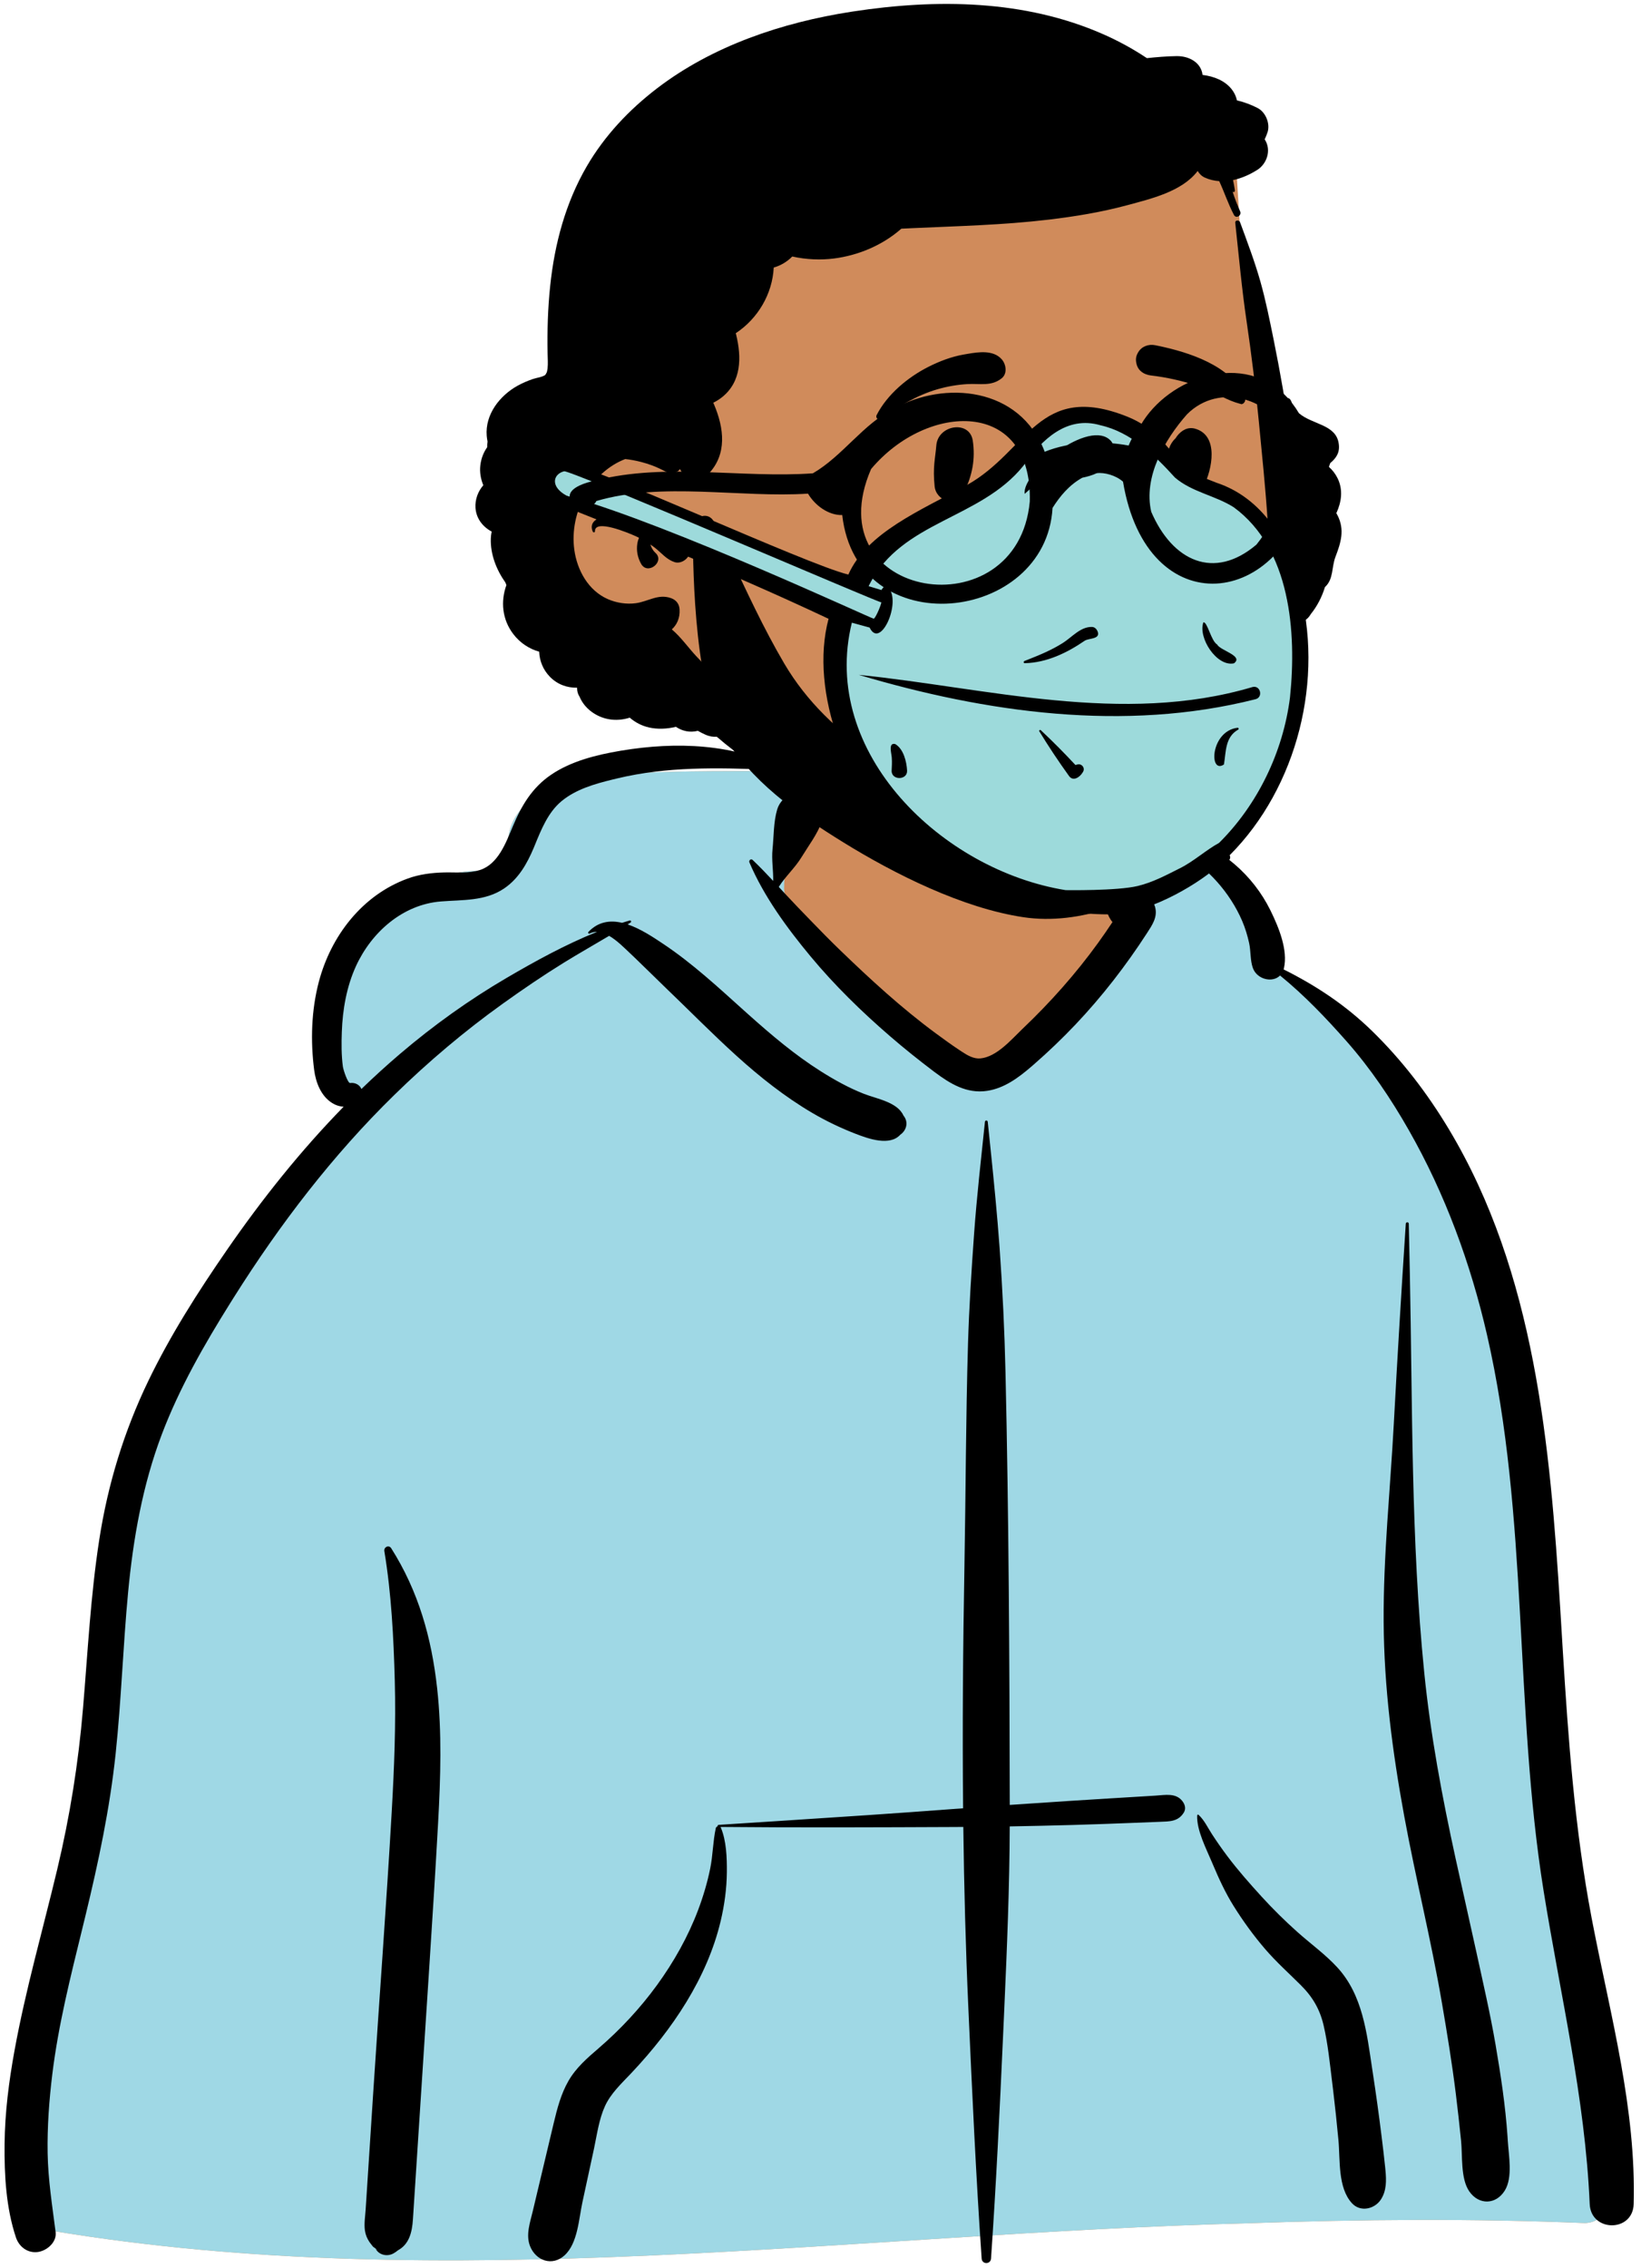
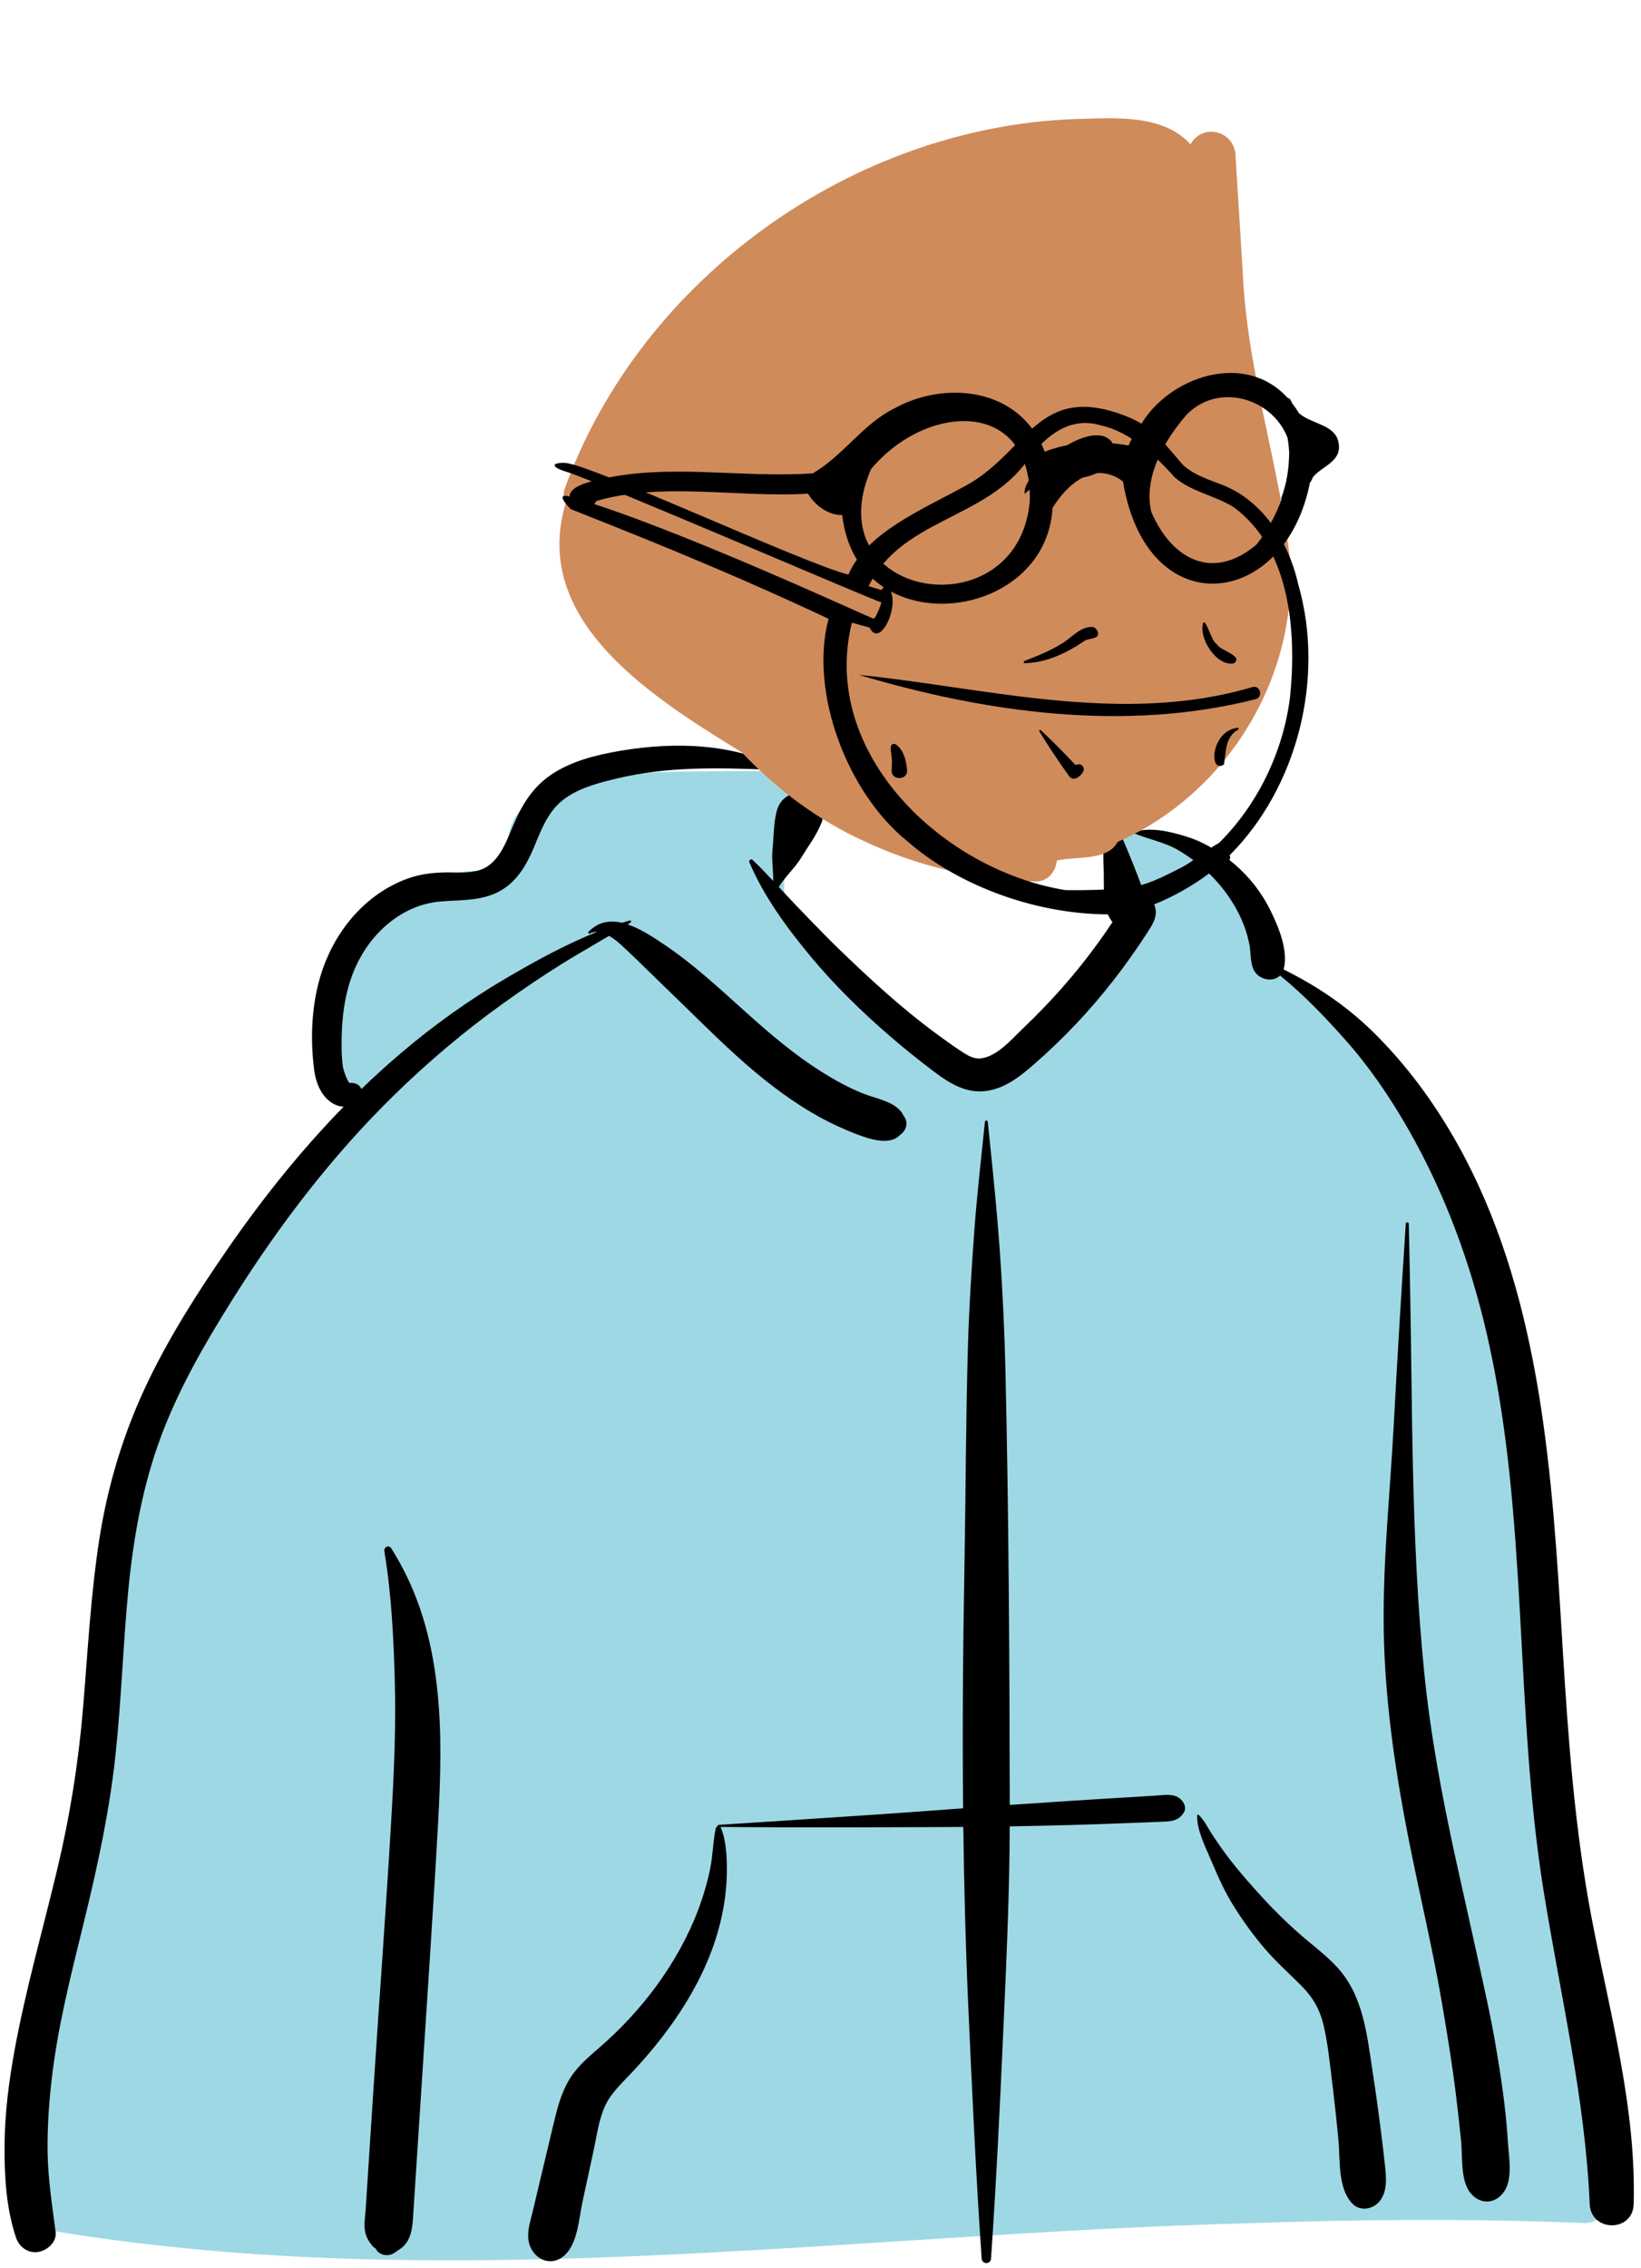
<svg xmlns="http://www.w3.org/2000/svg" width="173px" height="239px" viewBox="0 0 173 239" version="1.1">
  <title>bust-mask-8</title>
  <desc>Created with Sketch.</desc>
  <g id="Introduction" stroke="none" stroke-width="1" fill="none" fill-rule="evenodd">
    <g id="busts-covid-19" transform="translate(-384, -240)">
      <g id="a-person/bust" transform="translate(353, 188)">
        <g id="body/Hoodie" transform="translate(31.056, 135.053)">
-           <path d="M167.059,151.23 C171.142,151.033 169.5,143.888 169.207,141.264 C165.975,131.681 166.734,121.225 165.463,111.18 C164.671,101.803 163.653,92.455 162.797,83.085 C161.116,64.065 149.043,25.344 135.265,19.117 C133.529,11.499 126.361,4.387 117.291,4.387 C111.105,-2.938 103.659,-8.093 94.11,-7.052 C90.163,-6.873 86.336,-2.685 82.554,-1.877 C80.437,-1.585 61.647,-2.336 57.883,-0.1 C55.261,1.247 52.894,3.735 53.665,6.904 C54.895,10.742 51.073,6.589 43.099,10.686 C26.839,20.455 36.555,33.524 36.986,33.929 C26.839,48.052 17.97,59.51 13.867,76.772 C11.207,89.588 11.507,102.819 9.278,115.701 C8.492,120.167 7.285,124.481 5.979,128.819 C4.563,134.495 3.875,148.644 3.095,148.77 C1.673,149.123 3.916,152.043 5.422,152.045 C47.173,158.973 89.583,152.332 131.559,151.247 C143.388,150.835 155.231,150.741 167.059,151.23 Z" id="✋-Skin" fill="#D08B5B" />
          <path d="M82.607,10.559 C82.607,15.005 98.036,31.522 103.36,30.432 C106.91,29.706 112.274,24.968 119.45,16.219 L119.45,10.559 L117.9,4.398 C126.681,4.708 133.568,11.67 135.265,19.117 C148.905,25.282 160.874,63.293 162.744,82.508 L162.797,83.085 C163.653,92.455 164.671,101.803 165.463,111.18 C166.734,121.225 165.975,131.681 169.207,141.264 L169.226,141.427 C169.564,144.171 171.061,151.037 167.059,151.23 C155.231,150.741 143.388,150.835 131.559,151.247 C89.583,152.332 47.173,158.973 5.422,152.045 C3.916,152.043 1.673,149.123 3.095,148.77 C3.875,148.644 4.563,134.495 5.979,128.819 L6.247,127.922 C7.449,123.885 8.546,119.859 9.278,115.701 C11.507,102.819 11.207,89.588 13.867,76.772 C17.97,59.51 26.839,48.052 36.986,33.929 C36.555,33.524 26.839,20.455 43.099,10.686 C51.073,6.589 54.895,10.742 53.665,6.904 C52.894,3.735 55.261,1.247 57.883,-0.1 C61.647,-2.336 80.437,-1.585 82.554,-1.877 C83.538,-2.087 84.525,-2.526 85.516,-3.064 L85.344,-2.491 C83.519,3.627 82.607,7.977 82.607,10.559 Z" id="🧥-Jacket" fill="#9FD8E5" />
          <path d="M103.779,35.176 C103.798,34.984 104.056,34.985 104.076,35.176 L104.371,38.022 C104.729,41.499 105.074,44.969 105.325,48.462 C105.637,52.818 105.846,57.172 105.946,61.538 C106.297,76.742 106.367,91.954 106.396,107.161 C108.452,107.019 110.508,106.882 112.565,106.749 C113.961,106.659 115.356,106.572 116.752,106.487 L120.312,106.271 L120.312,106.271 L121.777,106.181 C122.767,106.12 123.892,105.871 124.585,106.748 C124.862,107.099 125.001,107.556 124.742,107.973 C124.146,108.935 123.231,108.901 122.196,108.943 C121.219,108.982 120.242,109.021 119.265,109.059 C117.171,109.14 115.078,109.217 112.984,109.276 C110.786,109.337 108.59,109.387 106.393,109.425 C106.371,115.845 106.105,122.257 105.818,128.67 L105.688,131.556 C105.337,139.36 104.959,147.171 104.422,154.965 C104.378,155.603 103.476,155.602 103.432,154.965 C102.827,146.188 102.428,137.392 102.033,128.603 C101.746,122.231 101.579,115.857 101.5,109.482 C101.209,109.483 100.919,109.488 100.629,109.489 C92.384,109.524 84.141,109.56 75.895,109.483 C75.909,109.499 75.923,109.516 75.932,109.537 C76.528,110.946 76.585,112.744 76.571,114.257 C76.554,115.991 76.32,117.704 75.921,119.391 C74.491,125.433 70.801,130.845 66.598,135.319 L66.461,135.464 C65.47,136.512 64.332,137.565 63.724,138.9 C63.102,140.262 62.886,141.856 62.579,143.321 L62.543,143.489 L61.344,149.032 C60.963,150.793 60.855,153.36 59.462,154.63 C58.162,155.816 56.44,155.197 55.828,153.671 C55.351,152.48 55.826,151.172 56.109,149.981 L58.326,140.661 C58.69,139.141 59.088,137.611 59.874,136.246 C60.679,134.847 61.859,133.833 63.064,132.796 C65.344,130.832 67.438,128.583 69.209,126.148 C70.979,123.714 72.491,121.031 73.552,118.21 C74.083,116.798 74.519,115.331 74.819,113.852 C75.104,112.448 75.102,110.994 75.407,109.606 C75.428,109.51 75.509,109.444 75.602,109.415 C75.58,109.353 75.613,109.269 75.7,109.264 L82.443,108.83 C88.437,108.444 94.431,108.047 100.419,107.594 L101.478,107.517 L101.478,107.517 C101.395,99.011 101.465,90.504 101.619,81.995 C101.759,74.192 101.762,66.387 101.994,58.585 C102.11,54.713 102.358,50.85 102.635,46.986 C102.918,43.034 103.371,39.116 103.779,35.176 Z M40.463,80.418 C40.392,79.985 40.936,79.717 41.188,80.113 C44.059,84.641 45.443,89.558 46.027,94.857 C46.542,99.533 46.391,104.276 46.134,108.965 C45.86,113.965 45.541,118.965 45.218,123.962 L44.721,131.627 L44.721,131.627 L43.476,150.84 C43.387,152.215 43.075,153.464 41.892,154.103 C41.742,154.228 41.586,154.341 41.404,154.438 C40.765,154.78 39.918,154.607 39.548,153.951 L39.696,154.048 C39.825,154.13 39.68,154.016 39.261,153.708 L38.906,153.248 L38.906,153.248 C38.647,152.86 38.482,152.478 38.416,152.016 C38.313,151.298 38.446,150.511 38.493,149.79 L39.31,137.191 L39.31,137.191 C39.945,127.397 40.686,117.605 41.245,107.805 C41.505,103.238 41.687,98.666 41.564,94.091 C41.441,89.541 41.209,84.914 40.463,80.418 Z M65.303,-3.922 L65.462,-3.949 C71.166,-4.897 77.367,-4.719 82.579,-1.969 C82.622,-1.946 82.603,-1.875 82.554,-1.877 L80.877,-1.944 C75.566,-2.152 70.271,-2.275 65.049,-1.027 L64.514,-0.898 C62.634,-0.439 60.67,0.123 59.159,1.365 C57.715,2.553 56.996,4.385 56.305,6.072 L56.213,6.295 C55.511,7.961 54.624,9.541 53.086,10.582 C51.095,11.931 48.7,11.766 46.417,11.949 C42.397,12.273 39.111,15.187 37.475,18.754 C36.485,20.913 36.063,23.334 35.979,25.696 C35.936,26.898 35.93,28.148 36.09,29.342 C36.141,29.724 36.613,31.115 36.854,31.082 C37.389,31.008 37.878,31.287 38.044,31.714 C39.365,30.438 40.724,29.198 42.127,28.003 C45.623,25.024 49.389,22.325 53.355,20.005 C56.381,18.234 59.574,16.48 62.88,15.154 C62.618,15.148 62.36,15.2 62.11,15.33 C62.001,15.387 61.892,15.25 61.978,15.159 C63.019,14.063 64.267,13.907 65.524,14.199 C65.793,14.114 66.061,14.031 66.331,13.953 C66.465,13.914 66.532,14.099 66.422,14.17 L66.113,14.368 L66.113,14.368 C67.485,14.827 68.832,15.731 69.898,16.444 C72.961,18.492 75.657,20.995 78.39,23.452 L78.887,23.897 C81.293,26.046 83.759,28.134 86.493,29.858 C87.923,30.76 89.426,31.595 91.002,32.215 C92.354,32.748 94.555,33.084 95.189,34.513 C95.751,35.197 95.516,36.07 94.857,36.53 C93.745,37.754 91.522,36.963 90.197,36.454 C88.6,35.839 87.053,35.1 85.577,34.234 C82.713,32.552 80.071,30.46 77.611,28.235 C75.041,25.911 72.618,23.442 70.118,21.045 C69.035,20.006 67.977,18.944 66.893,17.907 L66.348,17.39 C65.795,16.871 65.006,16.062 64.163,15.572 C62.574,16.52 60.961,17.428 59.387,18.401 C57.19,19.758 55.057,21.213 52.957,22.716 C48.915,25.61 45.084,28.851 41.528,32.325 C35.006,38.695 29.449,45.97 24.595,53.673 L24.226,54.26 C21.467,58.669 18.859,63.22 17.009,68.091 C14.974,73.452 13.984,79.09 13.447,84.78 C12.913,90.43 12.733,96.108 12.136,101.753 C11.525,107.542 10.32,113.203 8.949,118.854 L8.622,120.194 C7.382,125.254 6.102,130.315 5.464,135.495 C5.124,138.262 4.919,141.067 4.965,143.856 C5.012,146.662 5.453,149.405 5.808,152.182 C5.944,153.245 4.898,154.133 3.962,154.274 C2.886,154.435 1.961,153.748 1.626,152.748 C0.583,149.629 0.393,146.181 0.426,142.908 C0.459,139.584 0.883,136.282 1.48,133.016 C2.653,126.591 4.464,120.3 5.978,113.952 C7.313,108.357 8.209,102.753 8.692,97.021 C9.194,91.074 9.494,85.108 10.409,79.204 C11.311,73.376 13.01,67.809 15.571,62.495 C17.904,57.656 20.811,53.102 23.86,48.687 C27.561,43.327 31.627,38.226 36.171,33.578 C35.763,33.561 35.344,33.429 34.959,33.189 C33.781,32.454 33.233,31.016 33.064,29.704 C32.669,26.634 32.765,23.428 33.554,20.426 C34.827,15.584 38.132,11.281 42.921,9.536 C44.154,9.086 45.465,8.922 46.771,8.89 C48.011,8.859 49.365,9.021 50.561,8.628 C52.465,8.002 53.281,5.758 53.996,4.058 L54.029,3.98 C54.946,1.813 56.046,-0.045 58.031,-1.398 C60.15,-2.841 62.804,-3.498 65.303,-3.922 L65.303,-3.922 Z M119.493,4.648 C121.206,4.053 123.349,4.593 125.025,5.112 C126.892,5.691 128.618,6.758 130.097,8.025 C131.658,9.36 132.947,11.01 133.859,12.852 L133.946,13.03 C134.778,14.739 135.726,17.085 135.306,18.963 C135.294,19.016 135.28,19.068 135.265,19.117 C138.665,20.792 141.805,22.889 144.54,25.548 C147.724,28.643 150.421,32.165 152.702,35.97 C161.764,51.083 163.359,69.234 164.43,86.469 L164.696,90.839 C165.278,100.276 165.958,109.69 167.724,118.997 L167.853,119.668 C169.742,129.412 172.445,139.23 172.171,149.226 C172.089,152.221 167.665,152.2 167.536,149.226 C167.053,138.03 164.442,127.22 162.673,116.2 C159.561,96.81 161.121,76.821 156.711,57.625 C154.981,50.092 152.301,42.785 148.473,36.061 C146.583,32.739 144.419,29.53 141.886,26.664 C139.705,24.198 137.44,21.825 134.892,19.752 C134.078,20.568 132.451,20.152 132.026,18.963 C131.734,18.146 131.819,17.19 131.632,16.334 C131.458,15.539 131.218,14.752 130.899,14.004 C130.262,12.513 129.327,11.081 128.248,9.874 C127.083,8.569 125.743,7.486 124.244,6.591 C122.735,5.69 121.084,5.421 119.493,4.762 C119.439,4.74 119.434,4.668 119.493,4.648 Z M126.151,108.272 C126.154,108.193 126.246,108.156 126.303,108.209 C126.904,108.762 127.267,109.555 127.71,110.236 C128.22,111.02 128.755,111.789 129.317,112.537 C130.442,114.037 131.694,115.451 132.957,116.836 C134.131,118.124 135.383,119.357 136.681,120.52 C138.088,121.78 139.664,122.905 140.942,124.3 C143.608,127.211 144.039,131.208 144.602,134.96 L144.664,135.366 C145.007,137.592 145.314,139.825 145.591,142.061 C145.726,143.149 145.86,144.237 145.97,145.328 L146.004,145.673 C146.102,146.74 146.128,147.823 145.515,148.756 C144.859,149.754 143.368,150.104 142.481,149.147 C140.958,147.503 141.244,144.584 141.045,142.469 C140.882,140.721 140.696,138.974 140.488,137.23 L140.382,136.359 C140.137,134.375 139.938,132.352 139.485,130.402 C139.085,128.686 138.323,127.39 137.072,126.147 C135.813,124.894 134.504,123.725 133.341,122.376 C132.108,120.945 130.996,119.411 129.994,117.809 C129.136,116.44 128.449,114.949 127.82,113.461 L127.715,113.213 C127.107,111.761 126.103,109.871 126.151,108.272 Z M148.147,45.914 C148.16,45.712 148.459,45.708 148.463,45.914 C148.501,47.656 148.538,49.397 148.574,51.139 C148.864,65.173 148.685,79.24 150.093,93.226 C150.757,99.82 151.979,106.318 153.393,112.788 C154.117,116.099 154.877,119.402 155.598,122.713 C156.301,125.94 157.055,129.183 157.613,132.44 C158.161,135.641 158.652,138.867 158.872,142.109 L158.899,142.532 C158.994,144.103 159.447,146.413 158.582,147.805 C157.646,149.313 155.852,149.34 154.848,147.901 C153.906,146.549 154.14,144.145 153.974,142.532 C153.805,140.89 153.626,139.245 153.422,137.606 C153.026,134.409 152.503,131.219 151.96,128.044 C150.828,121.431 149.187,114.902 147.975,108.3 C146.733,101.535 145.851,94.721 145.813,87.833 C145.776,80.887 146.511,73.954 146.882,67.023 C147.259,59.983 147.688,52.949 148.147,45.914 Z M81.876,2.263 C82.253,0.994 83.582,0.201 84.879,0.557 C86.067,0.884 87.048,2.327 86.584,3.562 C86.077,4.909 85.191,6.057 84.444,7.282 C83.754,8.413 82.747,9.304 82.044,10.415 L82.819,11.251 C83.206,11.667 83.595,12.082 83.988,12.489 L85.339,13.889 C86.391,14.976 87.45,16.059 88.538,17.109 C91.74,20.198 94.991,23.185 98.576,25.83 C99.393,26.432 100.215,27.031 101.06,27.591 L101.376,27.8 C101.956,28.18 102.603,28.554 103.304,28.489 C105.006,28.333 106.545,26.524 107.715,25.398 L107.776,25.34 C110.676,22.58 113.361,19.562 115.708,16.317 C116.229,15.596 116.734,14.863 117.226,14.121 C116.091,12.795 116.362,10.206 116.299,8.598 C116.255,7.467 116.252,6.336 116.246,5.204 L116.242,4.976 C116.229,4.243 116.196,3.541 116.671,2.938 C116.698,2.903 116.756,2.904 116.791,2.922 C117.442,3.264 117.642,3.835 117.92,4.476 L117.949,4.542 C118.287,5.311 118.611,6.088 118.938,6.861 C119.281,7.671 119.596,8.493 119.914,9.312 C120.063,9.694 120.204,10.076 120.342,10.461 C120.427,10.707 120.514,10.952 120.604,11.196 L120.625,11.215 C120.743,11.315 120.843,11.421 120.93,11.531 C121.293,11.712 121.582,12.043 121.717,12.53 C122.012,13.589 121.402,14.453 120.858,15.293 C118.648,18.709 116.129,21.963 113.329,24.916 C111.938,26.382 110.475,27.783 108.951,29.112 L108.685,29.343 C107.317,30.519 105.831,31.633 104.004,31.909 C101.865,32.23 100.125,31.166 98.488,29.941 L98.324,29.818 C96.772,28.643 95.251,27.426 93.778,26.153 C90.774,23.559 87.916,20.773 85.38,17.717 C82.913,14.744 80.474,11.42 78.953,7.843 C78.861,7.625 79.104,7.397 79.295,7.579 C80.038,8.286 80.753,9.032 81.459,9.787 C81.479,8.675 81.274,7.554 81.388,6.435 C81.527,5.075 81.487,3.573 81.876,2.263 Z" id="🖍-Ink" fill="#000000" />
        </g>
        <g id="head/Short-3" transform="translate(78.592, 38.043)">
          <path d="M88.213,71.353 C86.891,61.79 83.867,52.506 83.433,42.801 C83.175,38.647 82.917,34.494 82.658,30.34 C82.56,27.746 79.199,26.871 77.915,29.169 C74.997,25.925 69.771,26.402 65.784,26.501 C42.314,27.335 20.01,43.243 11.953,65.424 C11.759,65.953 11.818,66.516 12.037,67.019 C8.282,79.573 21.562,87.657 30.62,93.255 C34.295,97.147 38.614,100.382 43.491,102.596 C49.101,105.242 55.346,106.718 61.544,106.859 C62.905,106.89 63.722,105.787 63.82,104.646 C65.798,104.184 69.182,104.717 70.228,102.685 C82.153,97.493 89.923,84.332 88.213,71.353 L88.213,71.353 Z" id="✋-Skin" fill="#D08B5B" />
-           <path d="M82.633,37.442 C82.599,37.132 83.046,37.122 83.138,37.373 C83.894,39.437 84.677,41.488 85.276,43.604 C85.853,45.644 86.269,47.73 86.69,49.807 C87.388,53.254 87.989,56.727 88.485,60.21 C89.547,59.379 90.935,59.304 92.242,59.95 C92.856,60.254 93.091,61.056 92.943,61.678 C92.825,62.177 92.681,62.674 92.508,63.16 C92.878,63.489 93.193,63.894 93.421,64.36 C94.023,65.585 93.829,66.872 93.289,68.042 C93.331,68.111 93.371,68.181 93.41,68.256 C94.191,69.777 93.773,71.14 93.202,72.625 C92.774,73.735 93.013,74.986 92.091,75.825 C91.77,76.857 91.289,77.818 90.589,78.685 C90.43,78.977 90.191,79.212 89.909,79.385 C89.838,81.014 89.666,82.638 89.343,84.249 C88.09,90.5 84.112,96.07 79.188,99.999 C74.369,103.843 68.71,106.14 62.604,106.883 C59.639,107.244 56.67,107.13 53.729,106.615 L53.363,106.55 C50.649,106.056 47.365,105.239 45.489,103.187 C44.502,102.108 45.079,99.733 46.824,99.957 C47.748,100.076 48.552,100.224 49.423,100.566 C50.101,100.833 50.781,101.09 51.478,101.308 C52.812,101.724 54.193,102.049 55.578,102.229 C58.465,102.603 61.465,102.504 64.319,101.939 C69.508,100.913 74.549,98.546 78.487,94.982 C83.065,90.838 85.748,85.476 86.143,79.292 C86.583,72.404 85.79,65.351 85.131,58.498 C84.788,54.934 84.354,51.377 83.83,47.835 C83.318,44.374 83.011,40.917 82.633,37.442 Z M42.122,15.2 L42.344,15.166 C51.156,13.822 60.428,13.917 68.711,17.563 C70.299,18.262 71.853,19.105 73.316,20.084 C74.364,19.974 75.418,19.885 76.453,19.871 C77.756,19.854 79.027,20.532 79.187,21.853 C80.408,22.005 81.532,22.455 82.251,23.356 C82.531,23.707 82.718,24.112 82.813,24.535 C83.564,24.713 84.299,24.985 84.997,25.345 C85.845,25.782 86.334,26.999 86.035,27.9 C85.965,28.104 85.887,28.304 85.799,28.498 L85.731,28.644 L85.771,28.699 C86.448,29.789 85.978,31.22 84.94,31.871 C84.162,32.359 83.294,32.748 82.4,32.936 C82.474,33.296 82.541,33.657 82.596,34.023 C82.617,34.171 82.428,34.276 82.343,34.13 C82.557,34.797 82.825,35.497 83.147,36.231 C83.336,36.664 82.729,37.049 82.497,36.612 C81.882,35.445 81.5,34.249 80.941,33.046 C80.425,33.012 79.91,32.894 79.415,32.668 C79.09,32.52 78.844,32.27 78.667,31.972 C78.656,31.985 78.65,32 78.639,32.015 C76.976,34.16 73.725,34.912 71.212,35.591 C68.513,36.32 65.751,36.77 62.979,37.102 C58.139,37.679 53.26,37.787 48.397,38.011 C48.075,38.026 47.753,38.042 47.431,38.057 C45.456,39.795 42.912,40.874 40.302,41.203 C38.979,41.369 37.415,41.326 35.932,40.988 C35.395,41.537 34.717,41.944 33.977,42.153 C33.843,44.922 32.303,47.543 29.976,49.071 L30.017,49.235 C30.595,51.6 30.588,54.184 28.514,55.827 C28.233,56.049 27.926,56.24 27.604,56.398 L27.675,56.561 C28.746,59.071 29.088,61.843 27.074,63.925 C26.258,64.769 24.825,64.569 24.212,63.601 L24.183,63.552 C24.149,63.494 24.112,63.439 24.077,63.382 C24.022,63.494 23.939,63.588 23.815,63.641 C23.049,63.971 22.744,63.728 22.046,63.388 C21.401,63.071 20.72,62.834 20.024,62.65 C19.457,62.502 18.892,62.396 18.323,62.335 C14.726,63.713 12.403,67.94 12.955,71.907 C13.255,74.067 14.438,76.206 16.499,77.102 C17.401,77.495 18.462,77.66 19.438,77.527 C20.76,77.347 21.776,76.513 23.144,76.99 C23.684,77.178 24.022,77.603 24.051,78.184 C24.1,79.097 23.777,79.782 23.233,80.289 C24.192,81.092 24.966,82.208 25.799,83.098 C26.84,84.212 27.896,85.326 29.022,86.353 C30.085,87.327 31.215,88.232 32.412,89.035 L32.538,89.118 C34.038,90.097 35.928,90.967 36,93.015 C36.023,93.632 35.65,94.198 35.144,94.513 C33.253,95.688 31.196,94.145 29.713,93.015 C29.117,92.56 28.537,92.089 27.978,91.601 C27.605,91.63 27.198,91.569 26.775,91.381 C26.503,91.263 26.237,91.123 25.976,90.975 C25.126,91.189 24.325,91.001 23.665,90.555 C22.714,90.789 21.706,90.817 20.851,90.629 C20.069,90.455 19.371,90.085 18.795,89.589 C17.593,89.973 16.259,89.901 15.074,89.172 C14.364,88.735 13.809,88.111 13.508,87.382 C13.354,87.141 13.256,86.86 13.248,86.551 L13.248,86.433 C12.215,86.456 11.18,86.101 10.381,85.282 C9.647,84.529 9.289,83.591 9.249,82.637 C8.21,82.342 7.259,81.735 6.536,80.799 C5.338,79.247 5.178,77.33 5.794,75.618 C5.754,75.528 5.718,75.435 5.686,75.342 C4.731,73.991 4.101,72.362 4.151,70.728 C4.158,70.474 4.191,70.225 4.242,69.978 C3.302,69.477 2.61,68.597 2.536,67.479 C2.48,66.602 2.794,65.744 3.361,65.095 C3.085,64.434 2.962,63.715 3.047,62.997 C3.133,62.259 3.392,61.619 3.772,61.084 C3.763,60.89 3.774,60.693 3.806,60.492 C3.768,60.296 3.736,60.093 3.719,59.886 C3.54,57.62 5.1,55.637 7,54.591 C7.499,54.316 8.039,54.092 8.579,53.902 C8.971,53.763 9.561,53.716 9.907,53.46 C9.892,53.45 10.035,53.264 10.061,53.165 C10.088,53.042 10.118,52.922 10.133,52.797 C10.189,52.273 10.147,51.734 10.137,51.207 C10.09,48.819 10.164,46.42 10.415,44.045 C10.881,39.64 12.03,35.331 14.269,31.482 C16.147,28.257 18.719,25.533 21.669,23.273 C27.543,18.775 34.874,16.329 42.122,15.2 Z M14.897,69.975 C14.132,68.133 17.732,68.115 18.684,68.202 L18.712,68.205 C20.855,68.419 24.204,69.452 25.081,71.619 C25.444,72.516 24.37,73.489 23.51,73.194 C22.669,72.905 22.197,72.285 21.522,71.742 C21.345,71.6 21.16,71.467 20.972,71.339 C21.071,71.655 21.229,71.947 21.449,72.165 L21.501,72.214 C22.538,73.148 20.684,74.615 19.996,73.379 C19.629,72.721 19.483,71.999 19.597,71.252 C19.631,71.031 19.69,70.83 19.776,70.637 C19.707,70.603 19.64,70.566 19.571,70.533 L19.448,70.475 C18.622,70.1 15.101,68.626 15.13,69.944 C15.133,70.09 14.944,70.09 14.897,69.975 Z" id="🖍-Ink" fill="#000000" />
        </g>
        <g id="face/Smile" transform="translate(112.183, 77.354)" fill="#000000">
-           <path d="M30.969,50.92 C29.549,50.34 28.282,49.373 27.355,48.138 C27.033,47.709 26.95,47.256 27.017,46.841 C27.093,46.375 27.369,45.952 27.745,45.669 C28.122,45.384 28.594,45.244 29.05,45.316 C29.447,45.378 29.841,45.595 30.154,46.045 L30.219,46.135 C30.77,46.881 31.487,47.492 32.305,47.886 C33.093,48.266 33.975,48.444 34.887,48.341 C36.624,48.144 37.822,47.204 39.095,45.928 C39.253,45.767 39.41,45.6 39.569,45.432 C39.669,45.278 39.808,45.18 39.963,45.128 C40.134,45.071 40.328,45.074 40.506,45.136 C40.677,45.196 40.83,45.309 40.933,45.46 C41.03,45.604 41.085,45.781 41.068,45.984 C40.951,47.307 40.26,48.488 39.278,49.415 C38.187,50.444 36.741,51.157 35.38,51.407 C33.881,51.682 32.353,51.485 30.969,50.92 L30.969,50.92 Z M36.088,30.512 C37.683,31.482 40.114,33.744 38.397,36.149 C36.377,38.27 33.469,35.838 32.035,34.739 C30.706,33.887 29.213,36.078 30.446,37.074 C40.803,44.745 45.006,30.766 36.894,29.371 C36.001,29.218 35.67,30.212 36.088,30.512 Z M17.527,21.589 C17.704,19.4 21.036,18.903 21.367,21.069 C21.664,23.009 21.315,24.791 20.441,26.538 C19.607,28.207 17.509,27.428 17.35,25.909 C17.137,23.872 17.418,22.95 17.527,21.589 Z M42.893,20.62 C43.358,20.011 44.028,19.595 44.832,19.83 C47.343,20.564 46.603,24.13 45.721,25.866 C45.242,26.809 43.693,27.048 42.993,26.218 C41.852,24.864 41.306,22.161 42.756,20.828 C42.796,20.759 42.839,20.69 42.893,20.62 Z M20.406,12.011 L20.803,11.942 C22.03,11.729 23.555,11.525 24.423,12.512 C24.884,13.036 25.042,14.008 24.423,14.509 C23.335,15.39 22.131,15.049 20.827,15.123 C19.752,15.185 18.719,15.363 17.683,15.659 C15.412,16.309 13.561,17.494 11.621,18.796 C11.366,18.967 11.107,18.641 11.228,18.403 C12.348,16.209 14.518,14.406 16.692,13.307 C17.853,12.721 19.122,12.234 20.406,12.011 Z M40.604,11.028 L40.908,11.09 C44.211,11.781 48.504,13.161 50.068,16.407 C50.128,16.866 50.065,16.965 50.013,17.029 L49.996,17.05 C49.954,17.105 49.92,17.181 49.722,17.243 C49.666,17.23 49.611,17.216 49.554,17.202 C48.837,17.014 48.27,16.755 47.721,16.486 L47.125,16.192 C46.434,15.853 45.737,15.527 44.998,15.286 C43.422,14.771 41.8,14.409 40.153,14.215 C39.797,14.173 39.453,14.053 39.182,13.846 C38.924,13.65 38.728,13.379 38.638,13.018 C38.522,12.551 38.555,12.198 38.806,11.777 C38.994,11.46 39.263,11.241 39.573,11.115 C39.888,10.987 40.247,10.957 40.604,11.028 Z" id="🖍-Ink" />
-         </g>
+           </g>
        <g id="facial-hair/Chin" transform="translate(104.577, 109.479)" fill="#000000">
-           <path d="M44.273,29.18 C38.021,30.099 33.496,29.909 30.697,28.61 C26.512,26.668 22.441,24.789 18.644,22.216 C14.755,19.58 11.455,16.45 9.099,12.443 C6.908,8.715 5.087,4.76 3.254,0.835 C3.146,0.605 2.094,-1.675 1.722,-2.44 C1.149,-3.626 -0.525,-3.253 -0.525,-1.413 C-0.525,0.428 -0.606,14.367 2.609,19.85 C5.51,24.802 10.426,28.262 15.311,31.282 C20.715,34.622 27.894,38.232 34.342,39.186 C40.177,40.048 46.836,37.626 51.061,33.634 C55.479,29.458 56.73,23.786 59.009,18.353 C59.518,17.139 57.713,16.407 57.184,17.601 C56.519,19.1 52.216,22.96 44.273,29.18 Z" id="🖍-Ink" />
-         </g>
+           </g>
        <g id="mask/respirator" transform="translate(83.451, 97.432)">
-           <path d="M72.747,5.731 C70.88,3.793 69.006,1.827 66.618,0.487 C66.723,-0.087 66.491,-0.746 65.809,-1.021 C59.198,-3.494 54.996,3.623 50.208,6.803 C49.089,7.404 47.967,8.098 46.718,8.333 C44.061,9.109 41.807,10.716 40.206,12.826 C39.34,13.658 37.814,15.046 37.391,16.176 C37.131,16.638 13.881,5.572 8.589,4.341 C6.084,3.502 4.734,5.872 7.91,7.088 C16.256,10.284 32.597,17.438 36.245,19.499 C35.544,21.663 35.335,24.532 36.018,26.672 C35.444,30.003 36.558,33.055 38.76,35.446 C39.226,36.125 39.939,36.615 40.404,37.204 C42.09,41.613 46.136,43.746 50.871,45.853 C58.405,49.207 64.973,49.879 69.102,48.41 C79.82,44.316 86.041,32.288 84.037,21.329 C82.152,13.608 82.541,6.836 72.747,5.731 Z" id="🎨-Color" fill="#9DDADB" />
          <path d="M49.495,5.681 C55.942,2.08 57.031,-5.257 66.382,-1.527 C69.303,-0.347 70.329,1.401 72.278,3.584 C73.287,4.502 74.558,4.958 75.812,5.447 C80.581,7.031 83.378,11.53 84.444,16.257 C87.235,26.069 84.313,37.563 77.181,44.703 C77.282,44.884 77.262,45.144 77.044,45.265 C76.644,45.486 76.245,45.712 75.849,45.942 C73.354,48.098 68.293,50.933 64.541,50.933 C56.175,50.933 48.094,47.538 43.156,43.18 C36.835,38.08 32.849,27.439 34.899,19.781 C23.146,14.246 12.259,10.042 7.708,8.218 C6.585,7.04 6.575,6.606 7.677,6.918 C18.362,9.938 39.402,19.759 39.656,19.769 C39.806,19.775 40.357,18.569 40.466,18.051 C39.974,17.997 10.952,5.473 7.338,4.311 L7.146,4.25 C5.427,3.707 5.857,3.284 7.178,3.361 C9.856,3.517 32.566,14.063 36.985,15.12 C38.96,10.681 44.568,8.377 49.495,5.681 Z M63.573,-0.612 C59.984,-1.668 57.345,0.938 55.425,3.67 C50.896,9.288 42.636,9.465 39.225,16.14 L39.123,16.344 L40.473,16.75 L40.51,16.689 C40.616,16.523 40.933,16.103 41.202,16.486 C42.598,17.987 40.412,22.971 39.264,20.776 L39.23,20.707 L37.355,20.191 C33.968,33.921 46.892,46.284 59.894,48.377 C59.894,48.377 65.319,48.464 67.493,47.939 C69.097,47.552 70.481,46.803 71.961,46.06 C73.432,45.321 74.647,44.177 76.071,43.396 C80.141,39.358 82.818,33.816 83.545,28.067 C84.258,21.172 83.591,12.395 77.61,8.023 C75.641,6.774 73.214,6.438 71.415,4.894 C69.266,2.519 66.752,0.104 63.573,-0.612 Z M57.118,31.641 C57.058,31.542 57.197,31.447 57.276,31.521 C58.534,32.7 59.751,33.927 60.926,35.19 C60.988,35.17 61.058,35.151 61.149,35.129 C61.581,35.024 61.954,35.475 61.745,35.872 L61.695,35.961 C61.381,36.496 60.659,36.966 60.23,36.322 C59.136,34.802 58.095,33.24 57.118,31.641 Z M41.564,34.468 L41.563,34.421 C41.539,33.962 41.166,32.804 41.924,32.981 C42.802,33.492 43.126,34.827 43.176,35.775 C43.23,36.816 41.505,36.829 41.549,35.775 C41.568,35.339 41.602,34.903 41.564,34.468 Z M77.998,31.265 C78.12,31.242 78.185,31.395 78.079,31.464 C76.689,32.246 76.805,33.821 76.581,35.134 C74.984,36.199 75.146,31.637 77.998,31.265 Z M38.093,25.69 C51.485,27.041 65.892,31.04 79.588,26.974 C80.418,26.749 80.748,28.032 79.92,28.254 C66.114,31.755 51.454,29.664 38.093,25.69 Z M74.414,20.156 C74.828,20.06 75.219,22.106 75.859,22.487 C76.176,23.127 78.698,23.69 77.635,24.475 C75.822,24.854 73.833,21.788 74.414,20.156 Z M62.649,20.641 C62.96,20.634 63.173,20.873 63.275,21.144 C63.553,21.941 62.364,21.815 61.921,22.08 C60.047,23.371 57.883,24.412 55.581,24.46 C55.437,24.463 55.435,24.272 55.553,24.226 L55.954,24.069 C57.221,23.57 58.442,23.06 59.607,22.322 C60.55,21.725 61.457,20.614 62.649,20.641 Z M55.574,6.612 C55.257,4.329 62.465,-1.434 64.675,1.044 C65.246,1.681 64.497,2.628 63.743,2.226 C60.664,1.418 57.718,4.776 55.574,6.612 Z" id="🖍-Ink" fill="#000000" />
        </g>
        <g id="accessories/Glasses-5" transform="translate(88.521, 88.978)" fill="#000000">
          <path d="M77.554,15.731 C76.957,17.358 76.047,19.051 74.935,20.42 C70.437,24.231 66.065,22.121 63.846,16.956 C63.002,13.306 65.242,9.374 67.614,6.688 C71.041,3.253 76.634,5.056 78.209,9.14 C78.305,9.67 78.363,10.198 78.391,10.724 C78.358,12.434 78.152,13.895 77.554,15.52 M34.312,12.451 C40.238,5.399 51.326,5.022 51.043,15.876 C49.77,29.614 28.332,26.242 34.312,12.451 Z M79.418,6.568 C79.21,6.216 78.98,5.876 78.728,5.55 C78.635,5.495 78.582,5.003 78.24,4.967 C73.671,-0.076 65.644,2.785 62.744,7.81 C62.214,8.445 61.782,9.189 61.464,9.975 C58.606,9.451 55.275,9.552 52.617,10.632 C49.982,3.748 42.003,3.134 36.745,6.075 C33.475,7.684 31.355,11.053 28.174,12.904 C20.698,13.443 12.673,11.767 5.332,13.643 C-0.458,14.847 4.382,17.78 5.353,15.823 C12.275,13.777 20.475,15.506 27.662,15.045 C28.409,16.31 29.842,17.344 31.27,17.3 C32.813,30.979 52.753,28.711 53.441,16.551 C54.221,15.317 55.191,14.136 56.58,13.367 C57.112,13.257 57.626,13.114 58.095,12.892 C58.898,12.779 60.134,13.119 60.872,13.788 C63.401,28.966 77.969,27.198 80.572,13.901 C80.624,13.849 80.769,13.65 80.88,13.332 C81.771,12.154 83.952,11.715 83.604,9.726 C83.293,7.735 80.781,7.759 79.418,6.568 Z" id="🖍-Ink" />
        </g>
      </g>
    </g>
  </g>
</svg>